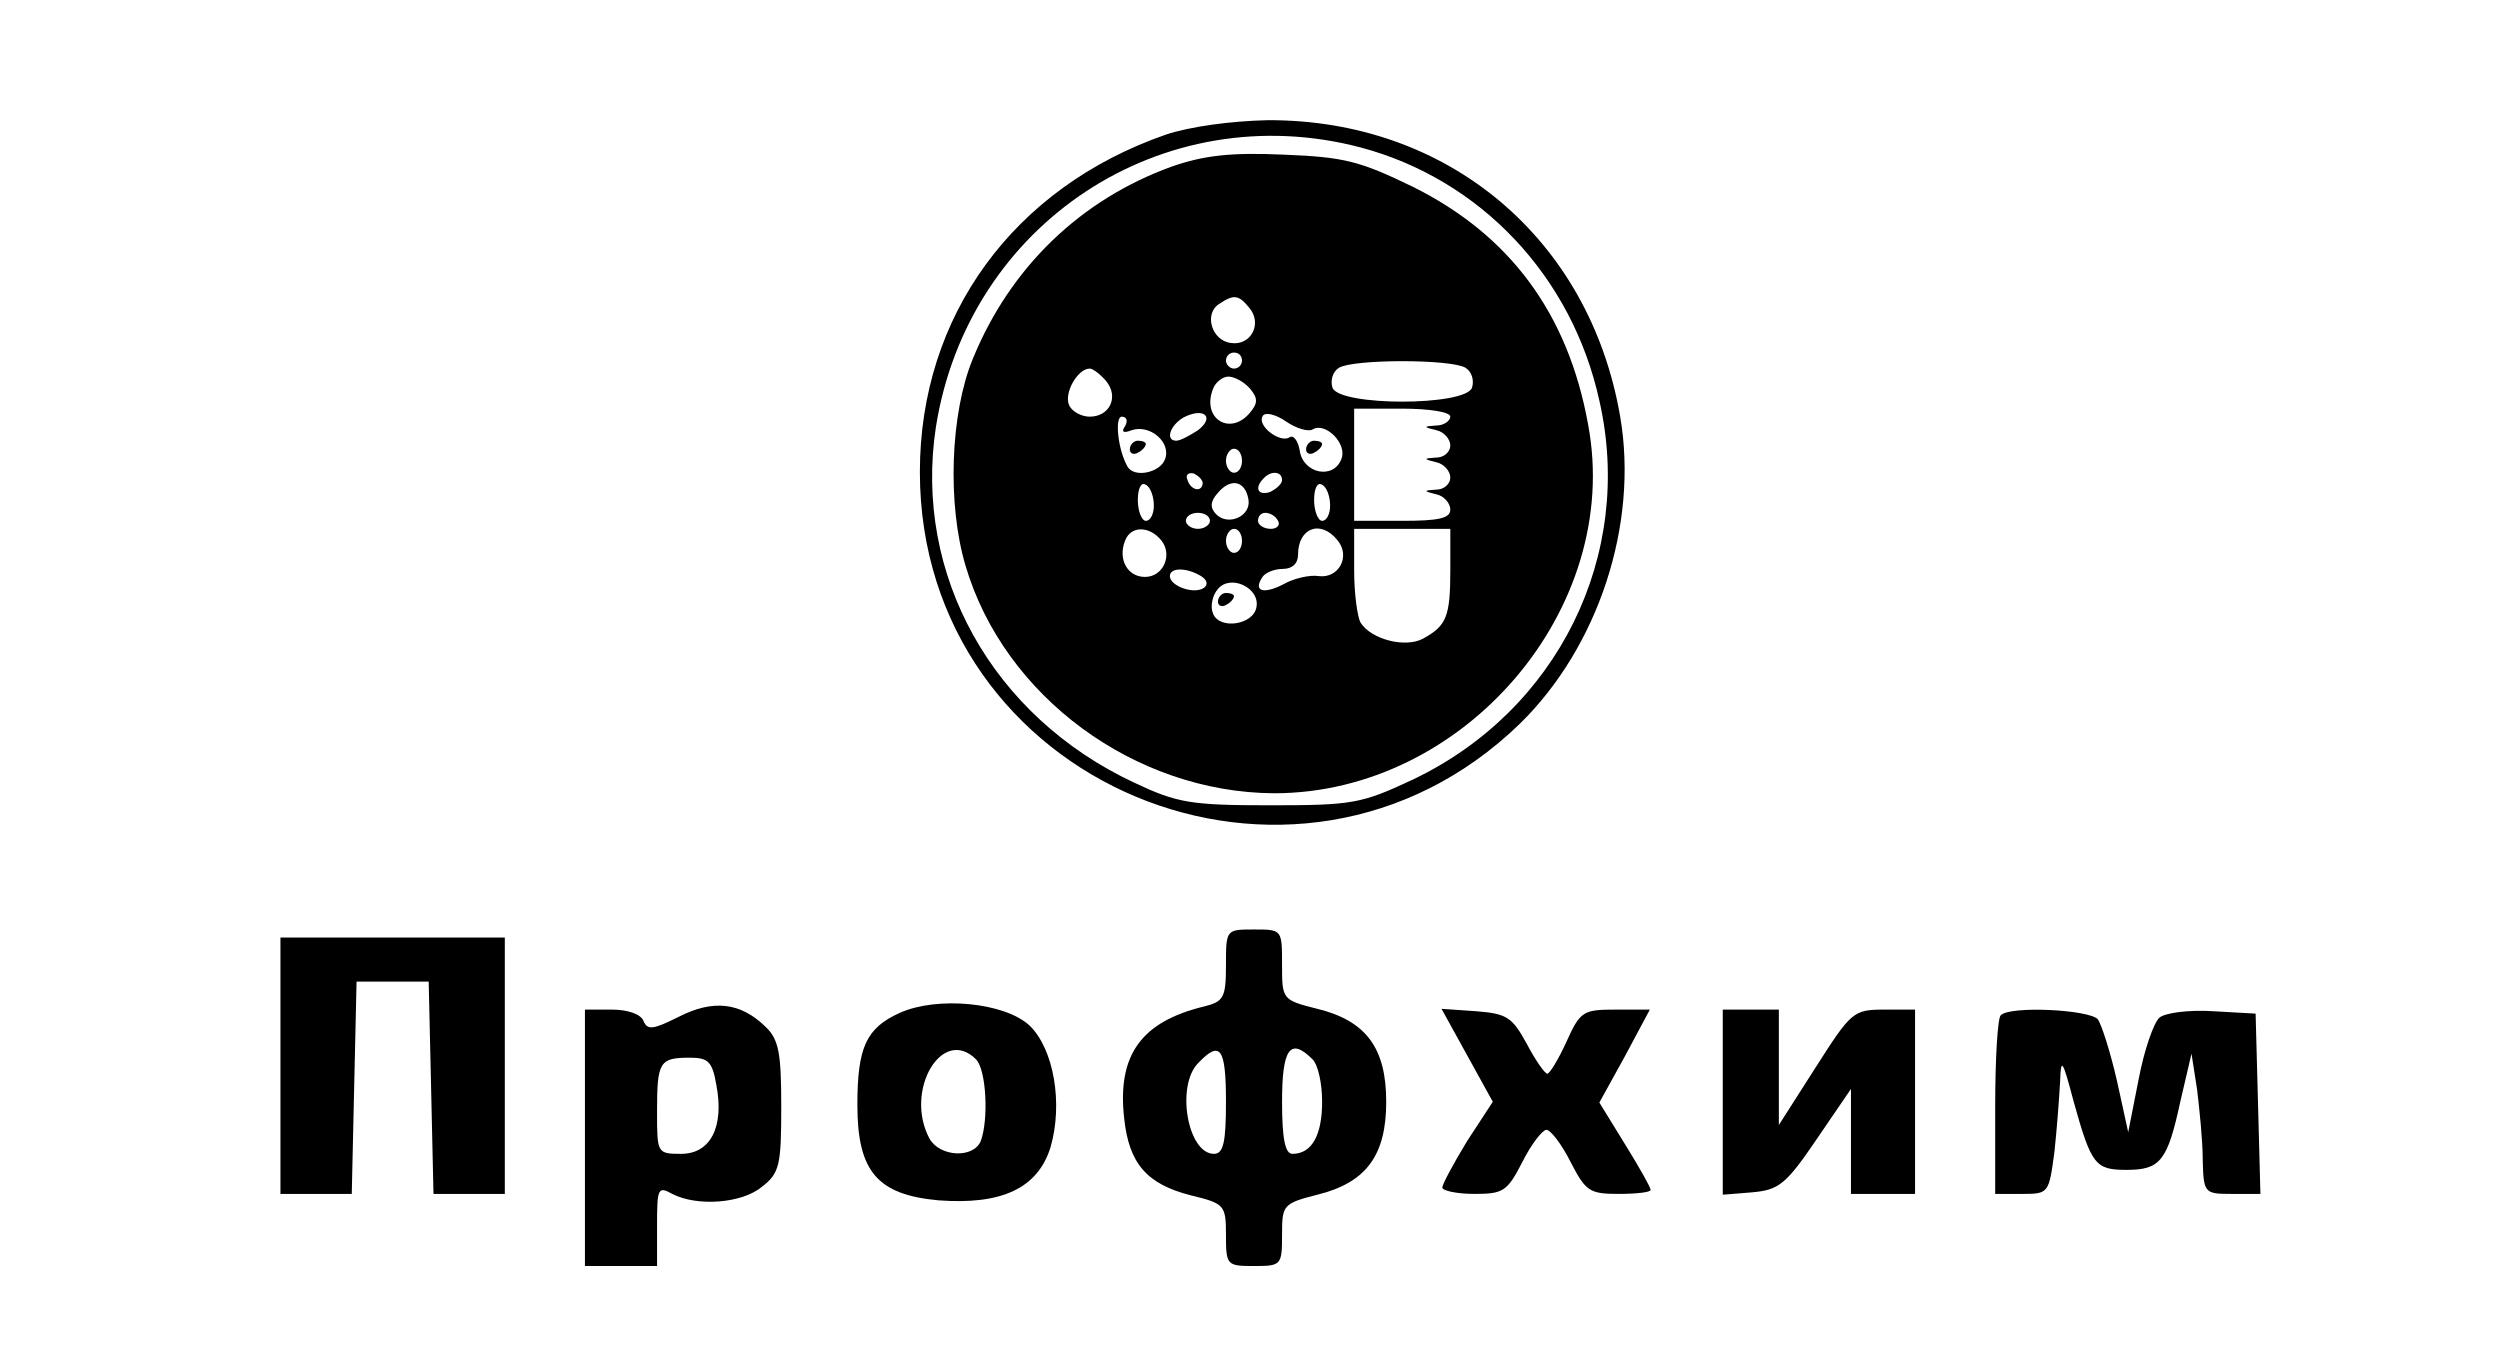
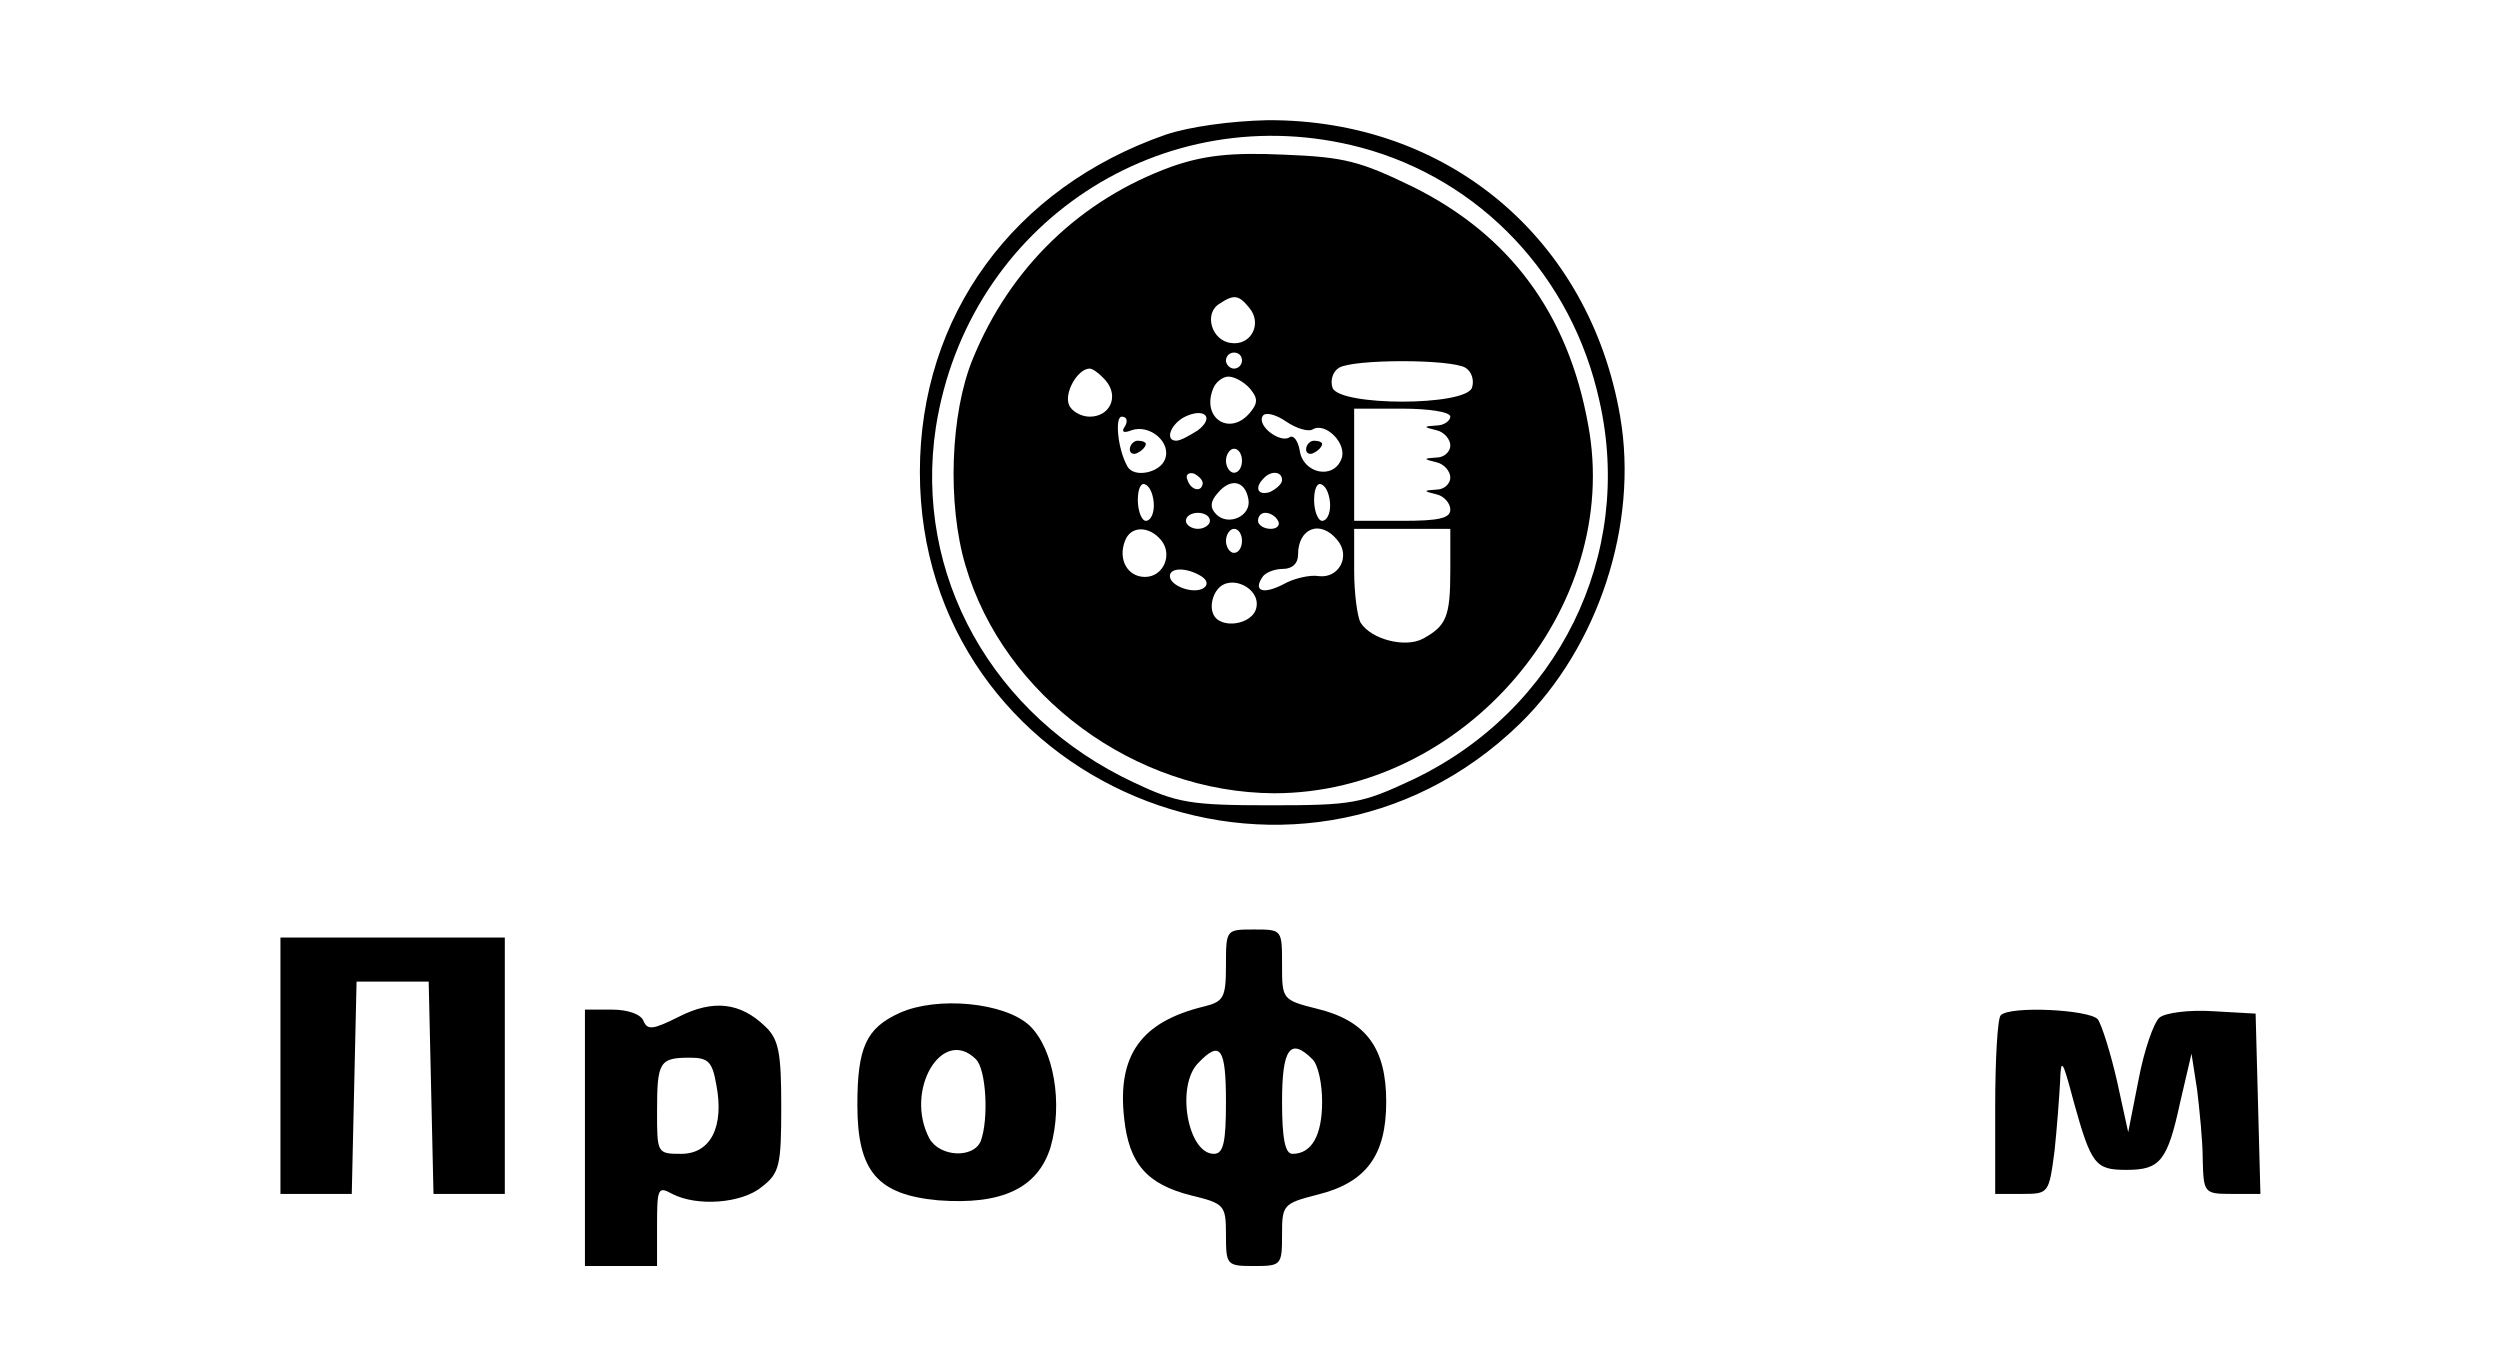
<svg xmlns="http://www.w3.org/2000/svg" version="1.0" width="312pt" height="168pt" viewBox="0 0 312 168" preserveAspectRatio="xMidYMid meet">
  <g transform="translate(0,168) scale(0.1,-0.1)" fill="#000000" stroke="none">
    <path d="M1455 1512 c-190 -66 -307 -226 -307 -421 0 -390 469 -586 749 -314 98 96 148 249 125 383 -38 222 -215 371 -440 370 -46 -1 -97 -8 -127 -18z m243 -16 c150 -40 264 -161 298 -316 44 -193 -52 -387 -233 -473 -64 -30 -75 -32 -178 -32 -99 0 -116 3 -169 28 -178 83 -276 260 -248 444 40 254 283 414 530 349z" />
    <path d="M1462 1472 c-113 -41 -201 -125 -248 -240 -28 -68 -32 -181 -9 -258 48 -163 211 -283 385 -284 238 0 435 231 392 460 -25 139 -98 237 -219 297 -66 32 -85 37 -161 40 -66 3 -100 -1 -140 -15z m97 -176 c17 -20 2 -48 -23 -44 -24 3 -34 37 -14 49 18 12 24 11 37 -5z m-9 -66 c0 -5 -4 -10 -10 -10 -5 0 -10 5 -10 10 0 6 5 10 10 10 6 0 10 -4 10 -10z m279 -9 c8 -5 11 -16 8 -25 -9 -23 -165 -23 -174 0 -3 9 0 20 8 25 18 11 140 11 158 0z m-449 -16 c17 -20 5 -45 -20 -45 -11 0 -23 7 -26 15 -6 15 11 45 26 45 4 0 13 -7 20 -15z m180 -10 c10 -12 10 -18 0 -30 -25 -30 -61 -7 -46 30 3 8 12 15 19 15 8 0 20 -7 27 -15z m-65 -52 c-11 -7 -22 -13 -27 -13 -14 0 -8 19 9 29 25 13 40 1 18 -16z m143 1 c16 10 44 -18 36 -37 -10 -26 -48 -18 -52 11 -2 12 -8 20 -13 16 -12 -7 -41 15 -33 27 3 5 16 2 29 -7 13 -9 28 -13 33 -10z m172 16 c0 -5 -8 -11 -17 -11 -17 -1 -17 -2 0 -6 9 -2 17 -11 17 -19 0 -8 -8 -15 -17 -15 -17 -1 -17 -2 0 -6 9 -2 17 -11 17 -19 0 -8 -8 -15 -17 -15 -17 -1 -17 -2 0 -6 9 -2 17 -11 17 -19 0 -11 -15 -14 -60 -14 l-60 0 0 70 0 70 60 0 c33 0 60 -4 60 -10z m-406 -12 c-5 -7 -2 -9 8 -5 23 8 50 -15 42 -36 -6 -17 -39 -24 -47 -9 -12 21 -16 62 -7 62 6 0 8 -5 4 -12z m146 -43 c0 -8 -4 -15 -10 -15 -5 0 -10 7 -10 15 0 8 5 15 10 15 6 0 10 -7 10 -15z m-49 -28 c-1 -12 -15 -9 -19 4 -3 6 1 10 8 8 6 -3 11 -8 11 -12z m99 4 c0 -5 -7 -11 -15 -15 -15 -5 -20 5 -8 17 9 10 23 9 23 -2z m-160 -32 c0 -10 -4 -19 -10 -19 -5 0 -10 12 -10 26 0 14 4 23 10 19 6 -3 10 -15 10 -26z m118 8 c4 -21 -25 -34 -40 -19 -8 8 -8 16 2 27 16 19 34 15 38 -8z m102 -8 c0 -10 -4 -19 -10 -19 -5 0 -10 12 -10 26 0 14 4 23 10 19 6 -3 10 -15 10 -26z m-150 -19 c0 -5 -7 -10 -15 -10 -8 0 -15 5 -15 10 0 6 7 10 15 10 8 0 15 -4 15 -10z m85 0 c3 -5 -1 -10 -9 -10 -9 0 -16 5 -16 10 0 6 4 10 9 10 6 0 13 -4 16 -10z m-146 -24 c15 -18 3 -46 -20 -46 -22 0 -34 22 -25 45 7 19 30 19 45 1z m101 -1 c0 -8 -4 -15 -10 -15 -5 0 -10 7 -10 15 0 8 5 15 10 15 6 0 10 -7 10 -15z m119 1 c17 -20 2 -48 -23 -45 -11 2 -32 -3 -44 -10 -25 -13 -38 -9 -27 8 3 6 15 11 26 11 12 0 19 7 19 18 0 33 28 44 49 18z m141 -38 c0 -58 -5 -69 -34 -85 -22 -12 -65 -1 -78 20 -4 7 -8 36 -8 65 l0 52 60 0 60 0 0 -52z m-311 -7 c8 -5 9 -11 3 -15 -13 -8 -42 3 -42 15 0 11 21 11 39 0z m69 -39 c-4 -22 -46 -28 -54 -8 -4 9 -1 23 6 31 16 19 53 1 48 -23z" />
    <path d="M1630 1119 c0 -5 5 -7 10 -4 6 3 10 8 10 11 0 2 -4 4 -10 4 -5 0 -10 -5 -10 -11z" />
    <path d="M1410 1119 c0 -5 5 -7 10 -4 6 3 10 8 10 11 0 2 -4 4 -10 4 -5 0 -10 -5 -10 -11z" />
-     <path d="M1520 929 c0 -5 5 -7 10 -4 6 3 10 8 10 11 0 2 -4 4 -10 4 -5 0 -10 -5 -10 -11z" />
    <path d="M1530 475 c0 -40 -3 -45 -27 -51 -79 -19 -109 -61 -100 -140 6 -56 28 -82 84 -96 41 -10 43 -12 43 -49 0 -38 1 -39 35 -39 34 0 35 1 35 39 0 37 1 39 44 50 61 15 86 49 86 116 0 67 -25 101 -86 116 -44 11 -44 12 -44 55 0 44 0 44 -35 44 -35 0 -35 0 -35 -45z m0 -170 c0 -50 -3 -65 -15 -65 -33 0 -48 86 -19 114 27 28 34 18 34 -49z m108 53 c7 -7 12 -30 12 -53 0 -42 -13 -65 -37 -65 -9 0 -13 18 -13 65 0 66 10 81 38 53z" />
    <path d="M350 350 l0 -160 45 0 44 0 3 133 3 132 45 0 45 0 3 -132 3 -133 44 0 45 0 0 160 0 160 -140 0 -140 0 0 -160z" />
    <path d="M847 411 c-32 -16 -39 -17 -44 -5 -3 8 -19 14 -39 14 l-34 0 0 -160 0 -160 45 0 45 0 0 50 c0 47 1 50 19 40 31 -16 87 -12 112 9 22 17 24 27 24 100 0 67 -3 84 -20 100 -31 30 -65 34 -108 12z m47 -85 c10 -52 -7 -86 -44 -86 -30 0 -30 1 -30 53 0 62 3 67 41 67 23 0 28 -5 33 -34z" />
    <path d="M1123 416 c-42 -19 -53 -43 -53 -115 0 -83 25 -112 101 -119 79 -6 124 15 140 66 16 55 4 123 -26 152 -31 29 -115 37 -162 16z m95 -58 c13 -13 16 -75 6 -102 -9 -22 -51 -20 -64 3 -32 60 16 141 58 99z" />
-     <path d="M1831 363 l32 -58 -32 -49 c-17 -28 -31 -54 -31 -58 0 -4 18 -8 40 -8 36 0 41 3 60 40 11 22 25 40 30 40 5 0 19 -18 30 -40 19 -37 24 -40 60 -40 22 0 40 2 40 5 0 3 -14 28 -32 57 l-32 52 32 58 31 58 -43 0 c-40 0 -44 -2 -61 -40 -10 -22 -21 -40 -24 -40 -3 0 -15 17 -26 38 -18 33 -25 37 -63 40 l-43 3 32 -58z" />
-     <path d="M2150 304 l0 -115 37 3 c33 3 42 10 80 66 l43 63 0 -65 0 -66 40 0 40 0 0 115 0 115 -39 0 c-38 0 -41 -3 -85 -72 l-46 -72 0 72 0 72 -35 0 -35 0 0 -116z" />
    <path d="M2497 413 c-4 -3 -7 -55 -7 -115 l0 -108 34 0 c33 0 33 1 40 53 3 28 6 68 7 87 1 31 3 28 17 -25 22 -79 27 -85 66 -85 42 0 51 11 67 85 l14 60 7 -45 c3 -25 7 -64 7 -87 1 -42 2 -43 36 -43 l36 0 -3 113 -3 112 -53 3 c-30 2 -60 -2 -67 -8 -7 -6 -19 -40 -26 -77 l-13 -66 -14 64 c-8 35 -19 70 -24 77 -11 12 -109 17 -121 5z" />
  </g>
</svg>